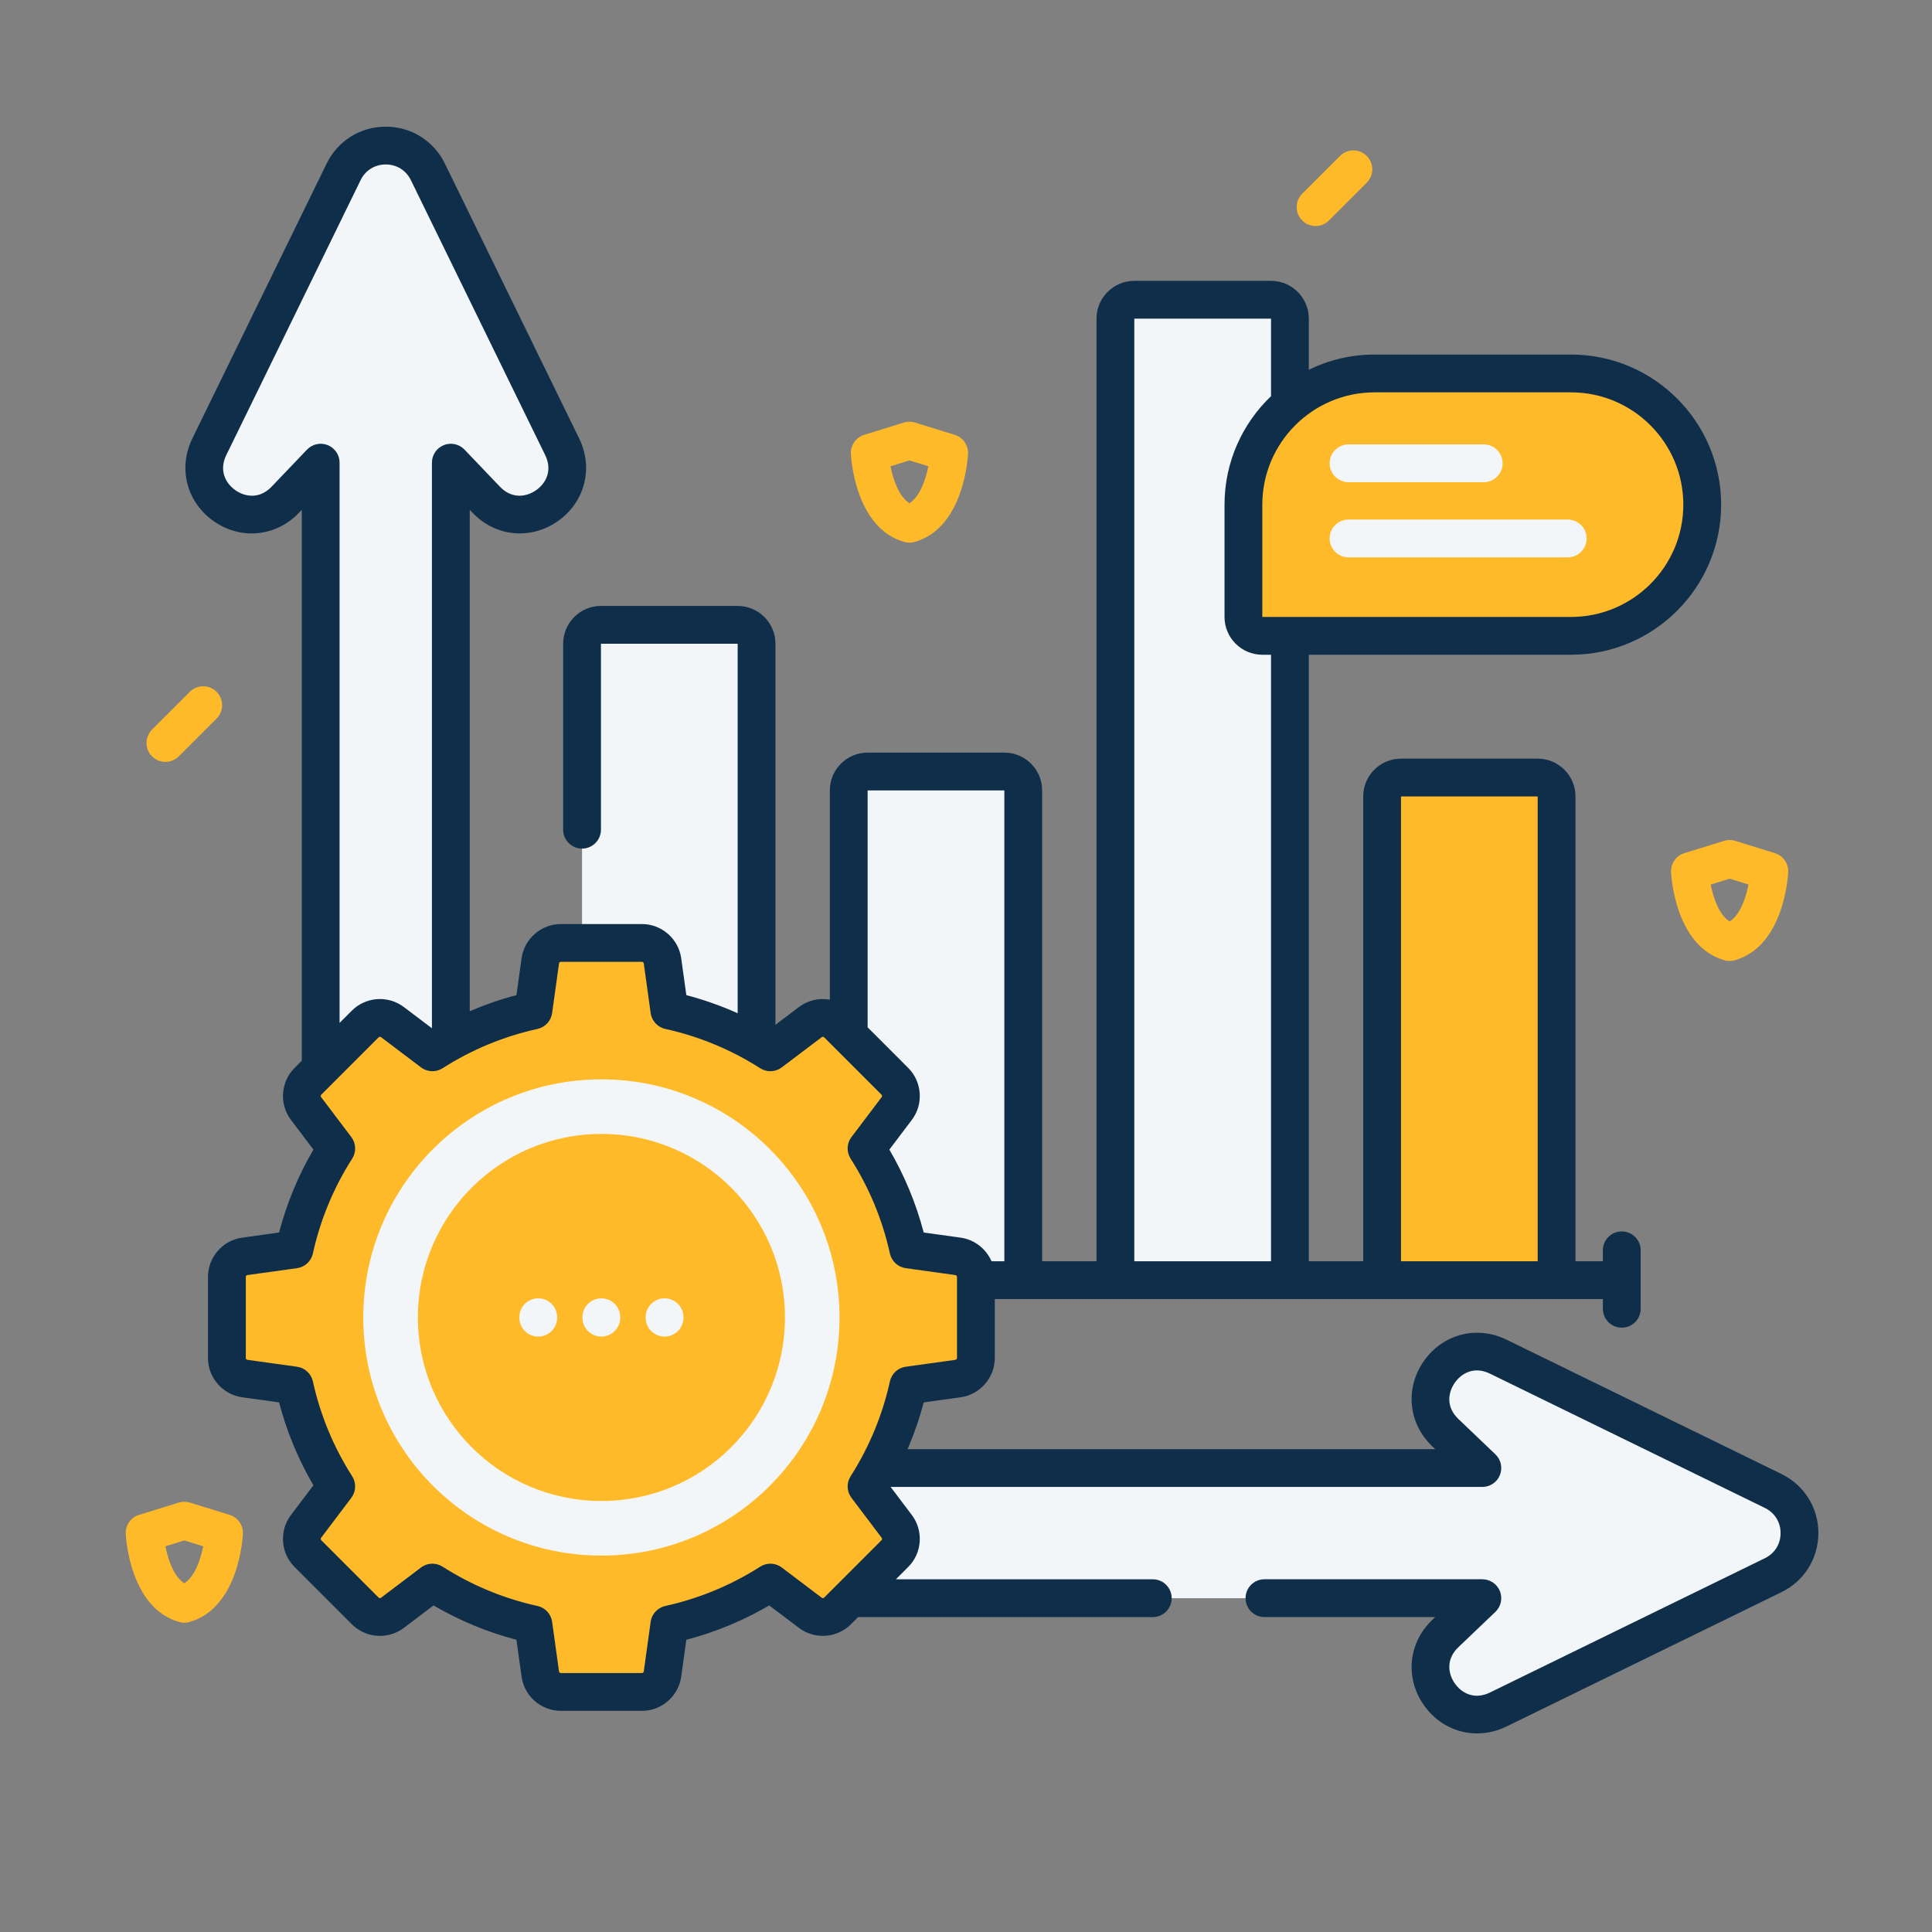
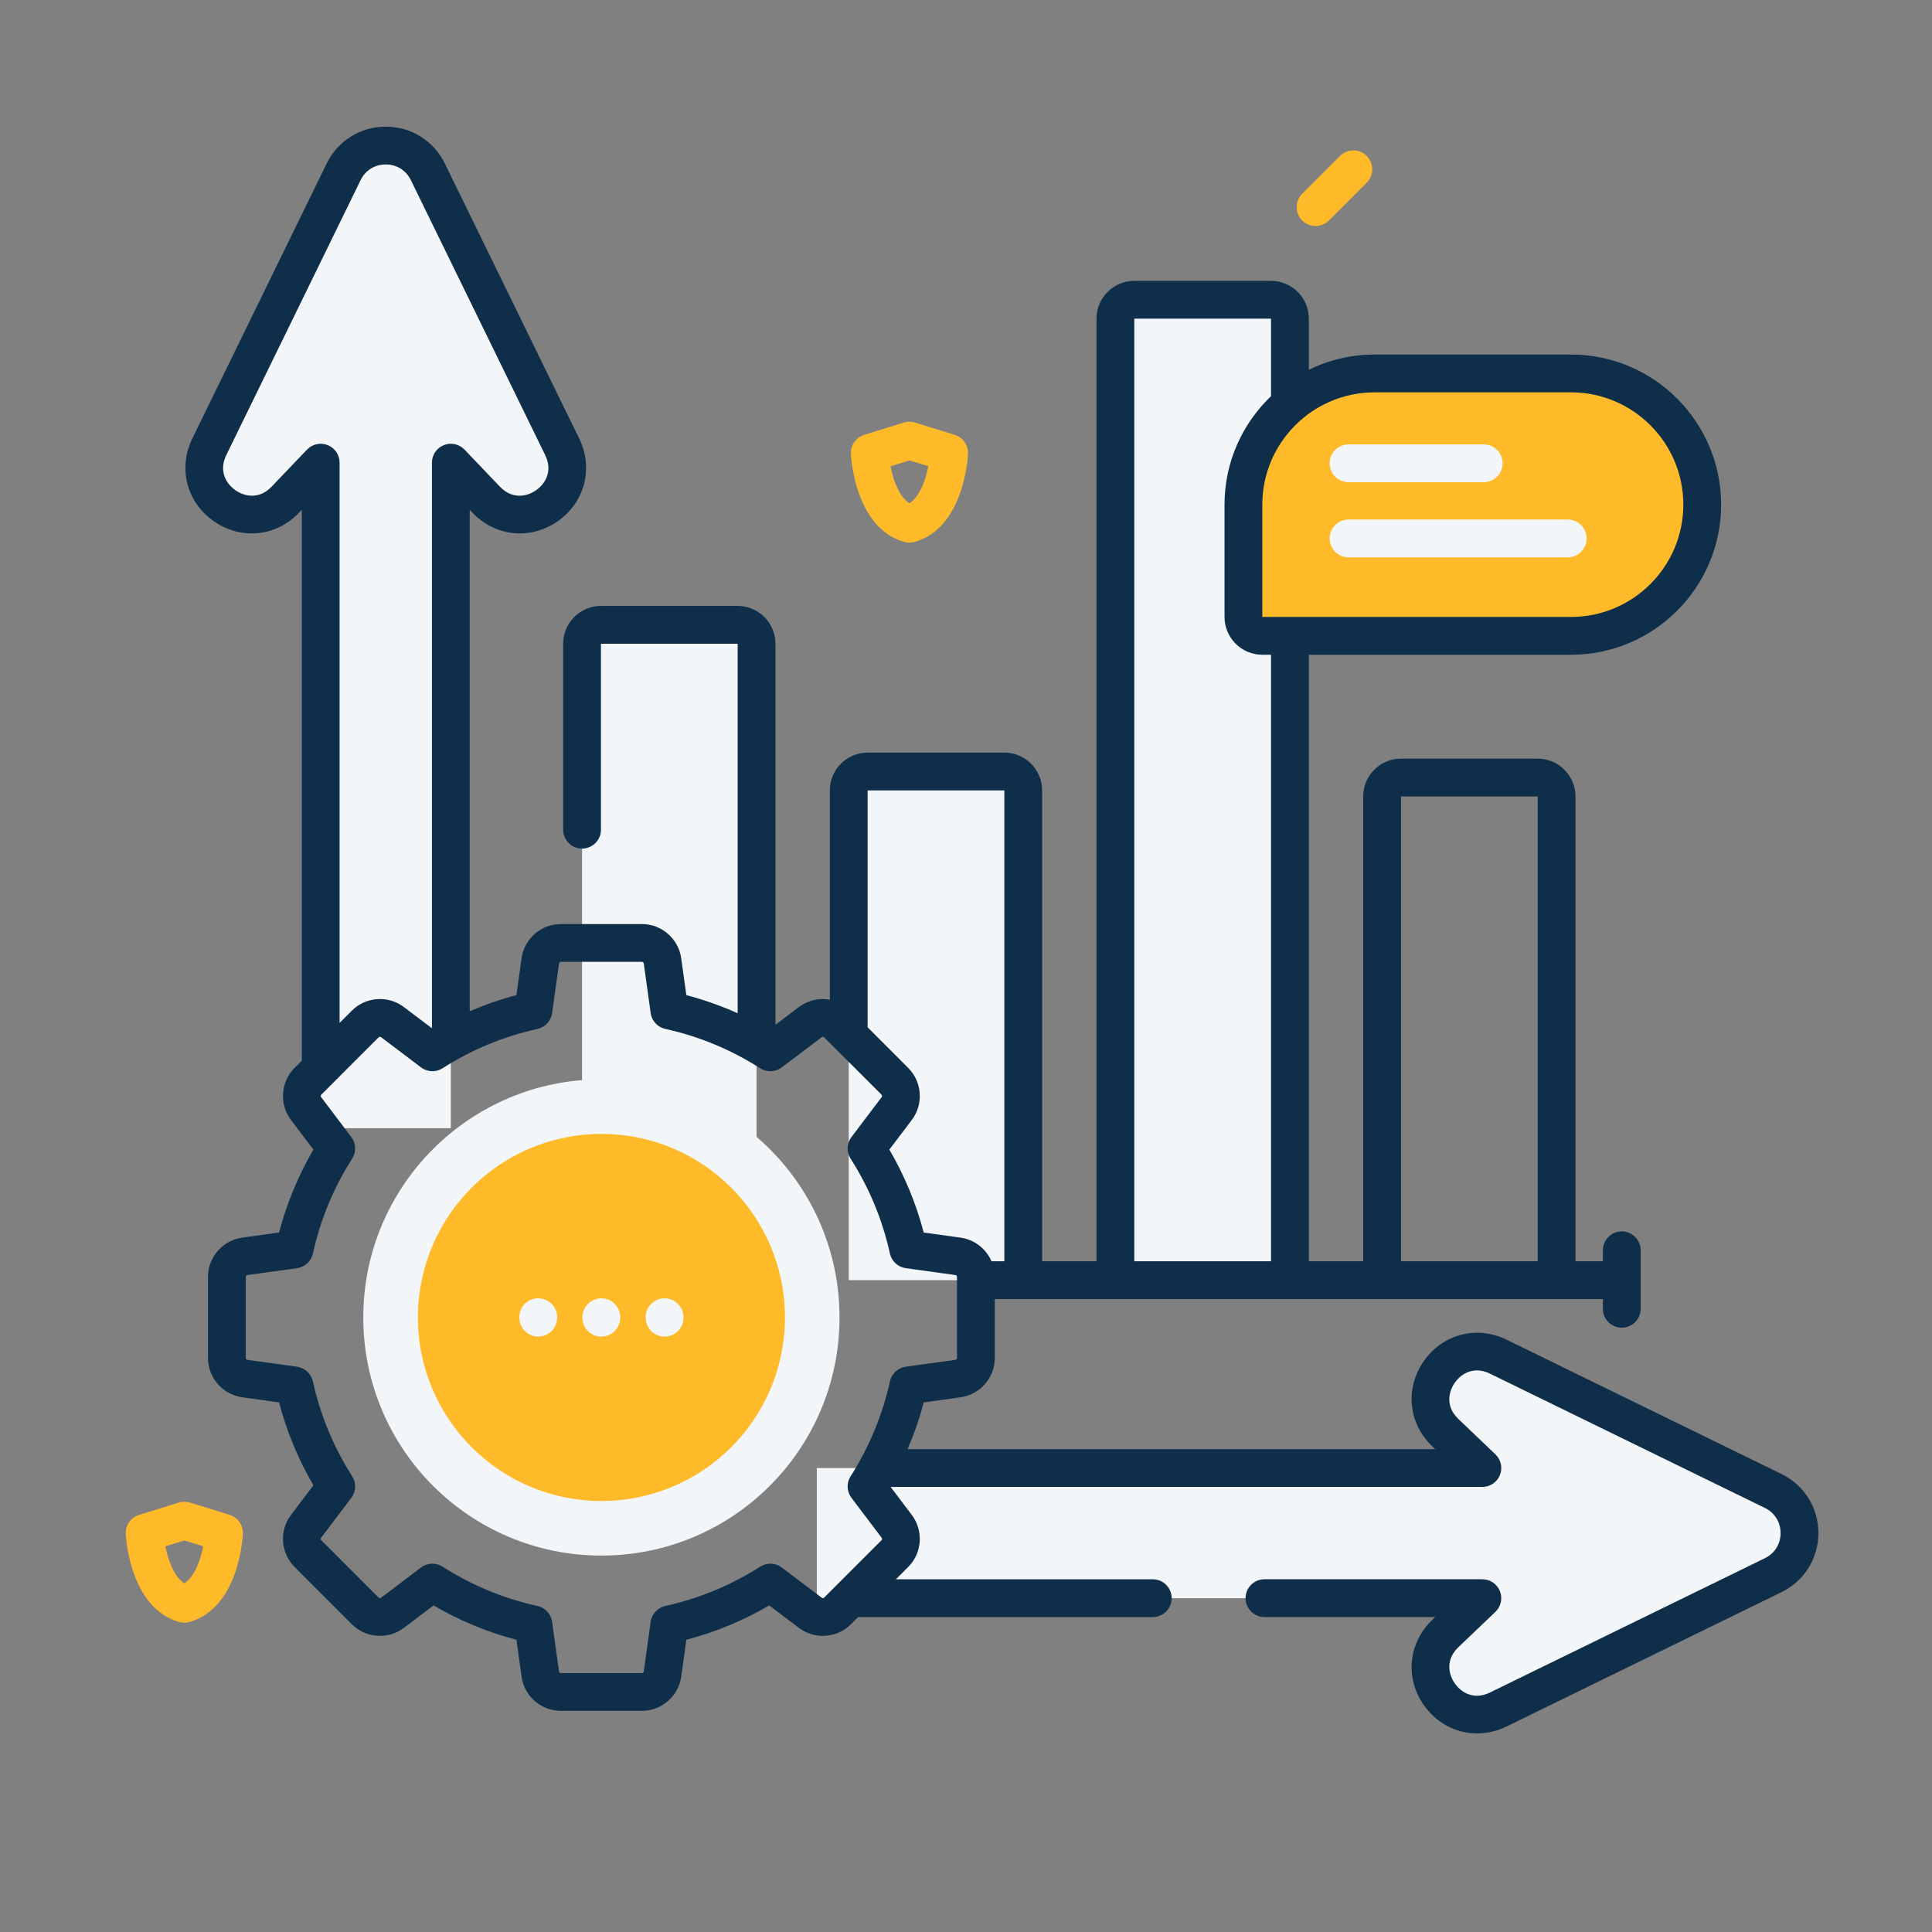
<svg xmlns="http://www.w3.org/2000/svg" width="115" height="115" viewBox="0 0 115 115" fill="none">
  <rect x="0" y="0" width="115" height="115" fill="#808080" stroke="none" />
  <g id="icon">
    <g id="Group">
      <g id="Group_2">
        <g id="Group_3">
          <g id="Group_4">
            <g id="Group_5">
-               <path id="Vector" d="M82.267 47.407V76.201H92.653V47.407C92.653 46.786 92.149 46.282 91.528 46.282H83.392C82.771 46.282 82.267 46.786 82.267 47.407Z" fill="#FFBA2A" />
-             </g>
+               </g>
            <g id="Group_6">
              <path id="Vector_2" d="M76.777 18.968V76.201H66.391V18.968C66.391 18.346 66.895 17.843 67.516 17.843H75.652C76.275 17.843 76.777 18.346 76.777 18.968Z" fill="#F3F6F8" />
              <path id="Vector_3" d="M34.645 76.201H45.031V38.319C45.031 37.697 44.527 37.194 43.906 37.194H35.77C35.148 37.194 34.645 37.697 34.645 38.319V76.201Z" fill="#F3F6F8" />
              <path id="Vector_4" d="M50.52 76.2H60.907V47.048C60.907 46.427 60.403 45.923 59.782 45.923H51.645C51.024 45.923 50.52 46.427 50.52 47.048V76.2Z" fill="#F3F6F8" />
            </g>
          </g>
          <g id="Group_7">
            <g id="Group_8">
              <g id="Group_9">
                <path id="Vector_5" d="M105.548 93.763L89.183 101.757C86.319 103.154 83.729 99.435 86.033 97.234L88.236 95.13H48.62V87.384H88.236L86.031 85.278C83.729 83.079 86.319 79.358 89.183 80.755L105.548 88.749C107.633 89.769 107.633 92.743 105.548 93.763Z" fill="#F3F6F8" />
              </g>
            </g>
            <g id="Group_10">
              <g id="Group_11">
                <path id="Vector_6" d="M25.467 10.228L33.462 26.593C34.859 29.457 31.14 32.047 28.939 29.742L26.835 27.54V67.156H19.088V27.54L16.983 29.745C14.784 32.047 11.063 29.457 12.46 26.593L20.454 10.228C21.474 8.142 24.448 8.142 25.467 10.228Z" fill="#F3F6F8" />
              </g>
            </g>
          </g>
          <g id="Group_12">
            <g id="Group_13">
-               <path id="Vector_7" d="M57.023 74.783L54.069 74.372C53.59 72.204 52.737 70.176 51.578 68.361L53.377 65.981C53.749 65.49 53.701 64.8 53.266 64.364L49.851 60.95C49.416 60.514 48.726 60.466 48.234 60.838L45.854 62.637C44.04 61.479 42.012 60.625 39.843 60.147L39.433 57.192C39.348 56.582 38.826 56.128 38.21 56.128H33.381C32.765 56.128 32.244 56.582 32.159 57.192L31.749 60.147C29.58 60.625 27.552 61.479 25.737 62.637L23.357 60.838C22.866 60.466 22.176 60.514 21.74 60.95L18.326 64.364C17.89 64.8 17.843 65.49 18.214 65.981L20.014 68.361C18.855 70.176 18.002 72.204 17.523 74.372L14.568 74.783C13.958 74.868 13.504 75.389 13.504 76.005V80.834C13.504 81.45 13.958 81.972 14.568 82.056L17.523 82.467C18.001 84.635 18.855 86.663 20.014 88.478L18.214 90.858C17.843 91.349 17.89 92.039 18.326 92.475L21.74 95.889C22.176 96.325 22.866 96.373 23.357 96.001L25.737 94.202C27.552 95.36 29.58 96.214 31.749 96.692L32.159 99.647C32.244 100.257 32.765 100.711 33.381 100.711H38.21C38.826 100.711 39.348 100.257 39.433 99.647L39.843 96.692C42.012 96.214 44.04 95.36 45.854 94.202L48.234 96.001C48.726 96.373 49.416 96.325 49.851 95.889L53.266 92.475C53.701 92.039 53.749 91.349 53.377 90.858L51.578 88.478C52.737 86.663 53.59 84.635 54.069 82.467L57.023 82.056C57.633 81.972 58.088 81.45 58.088 80.834V76.005C58.088 75.389 57.633 74.867 57.023 74.783Z" fill="#FFBA2A" />
              <path id="Vector_8" d="M35.797 92.594C43.625 92.594 49.971 86.248 49.971 78.421C49.971 70.593 43.625 64.247 35.797 64.247C27.97 64.247 21.624 70.593 21.624 78.421C21.624 86.248 27.97 92.594 35.797 92.594Z" fill="#F3F6F8" />
              <path id="Vector_9" d="M35.8 89.345C41.833 89.345 46.724 84.454 46.724 78.42C46.724 72.386 41.833 67.495 35.8 67.495C29.766 67.495 24.875 72.386 24.875 78.42C24.875 84.454 29.766 89.345 35.8 89.345Z" fill="#FFBA2A" />
            </g>
            <g id="Group_14">
              <g id="Group_15">
                <path id="Vector_10" d="M32.039 79.558C31.418 79.558 30.914 79.054 30.914 78.433V78.407C30.914 77.786 31.418 77.282 32.039 77.282C32.66 77.282 33.164 77.786 33.164 78.407V78.433C33.164 79.054 32.66 79.558 32.039 79.558Z" fill="#F3F6F8" />
              </g>
              <g id="Group_16">
                <path id="Vector_11" d="M35.794 79.558C35.173 79.558 34.669 79.054 34.669 78.433V78.407C34.669 77.786 35.173 77.282 35.794 77.282C36.415 77.282 36.919 77.786 36.919 78.407V78.433C36.919 79.054 36.415 79.558 35.794 79.558Z" fill="#F3F6F8" />
              </g>
              <g id="Group_17">
                <path id="Vector_12" d="M39.558 79.558C38.936 79.558 38.433 79.054 38.433 78.433V78.407C38.433 77.786 38.936 77.282 39.558 77.282C40.179 77.282 40.683 77.786 40.683 78.407V78.433C40.683 79.054 40.179 79.558 39.558 79.558Z" fill="#F3F6F8" />
              </g>
            </g>
          </g>
          <g id="Group_18">
            <g id="Group_19">
              <g id="Group_20">
                <path id="Vector_13" d="M75.136 37.848H93.511C97.824 37.848 101.321 34.352 101.321 30.039C101.321 25.725 97.824 22.229 93.511 22.229H81.82C77.507 22.229 74.011 25.726 74.011 30.039V36.723C74.011 37.345 74.514 37.848 75.136 37.848Z" fill="#FFBA2A" />
                <path id="Vector_14" d="M106.041 87.738L89.677 79.743C87.902 78.878 85.875 79.405 84.746 81.025C83.619 82.645 83.828 84.728 85.254 86.091L85.43 86.258H54.023C54.411 85.357 54.733 84.429 54.983 83.476L57.179 83.171C58.339 83.01 59.214 82.005 59.214 80.834V77.325H95.409V77.903C95.409 78.525 95.913 79.028 96.534 79.028C97.156 79.028 97.659 78.525 97.659 77.903V74.424C97.659 73.802 97.156 73.299 96.534 73.299C95.913 73.299 95.409 73.802 95.409 74.424V75.075H93.779V47.407C93.779 46.166 92.77 45.157 91.529 45.157H83.393C82.152 45.157 81.143 46.166 81.143 47.407V75.075H77.906V38.973H93.513C98.44 38.973 102.448 34.965 102.448 30.039C102.448 25.112 98.44 21.104 93.513 21.104H81.822C80.418 21.104 79.09 21.431 77.906 22.01V18.967C77.906 17.726 76.897 16.717 75.656 16.717H67.518C66.278 16.717 65.268 17.726 65.268 18.967V75.075H62.032V47.048C62.032 45.807 61.022 44.798 59.782 44.798H51.645C50.404 44.798 49.395 45.807 49.395 47.048V59.505C48.765 59.393 48.096 59.534 47.557 59.941L46.158 60.999V38.317C46.158 37.077 45.148 36.067 43.908 36.067H35.771C34.531 36.067 33.521 37.077 33.521 38.317V49.386C33.521 50.007 34.025 50.511 34.646 50.511C35.268 50.511 35.771 50.007 35.771 49.386V38.317H43.908V60.312C42.922 59.87 41.902 59.509 40.853 59.234L40.548 57.038C40.387 55.878 39.382 55.003 38.212 55.003H33.383C32.212 55.003 31.207 55.878 31.046 57.038L30.741 59.234C29.789 59.484 28.861 59.806 27.961 60.193V30.346L28.126 30.519C29.49 31.947 31.572 32.156 33.192 31.029C34.812 29.901 35.339 27.874 34.473 26.098L26.479 9.734C25.817 8.38 24.469 7.539 22.961 7.539C21.453 7.539 20.106 8.38 19.444 9.734L11.449 26.099C10.583 27.874 11.111 29.901 12.731 31.029C14.351 32.157 16.434 31.948 17.796 30.521L17.964 30.346V63.137L17.532 63.569C16.704 64.397 16.612 65.726 17.318 66.66L18.656 68.429C17.751 69.977 17.066 71.631 16.611 73.364L14.415 73.669C13.255 73.83 12.38 74.835 12.38 76.005V80.834C12.38 82.005 13.255 83.01 14.415 83.171L16.611 83.476C17.066 85.208 17.751 86.863 18.656 88.411L17.318 90.18C16.612 91.114 16.704 92.443 17.532 93.27L20.946 96.685C21.774 97.513 23.103 97.606 24.038 96.899L25.806 95.561C27.354 96.466 29.008 97.151 30.741 97.606L31.046 99.802C31.207 100.962 32.212 101.836 33.383 101.836H38.212C39.382 101.836 40.387 100.962 40.548 99.802L40.853 97.606C42.586 97.151 44.24 96.466 45.788 95.561L47.557 96.899C48.491 97.605 49.821 97.513 50.648 96.685L51.078 96.255H68.618C69.24 96.255 69.743 95.751 69.743 95.13C69.743 94.508 69.24 94.005 68.618 94.005H53.328L54.062 93.27C54.89 92.443 54.982 91.114 54.276 90.179L53.012 88.508H88.236C88.696 88.508 89.109 88.228 89.281 87.801C89.452 87.374 89.346 86.886 89.013 86.569L86.808 84.463C86.049 83.738 86.199 82.876 86.593 82.31C86.987 81.744 87.744 81.304 88.69 81.765L105.054 89.759C105.638 90.045 105.987 90.604 105.987 91.255C105.987 91.906 105.638 92.465 105.054 92.75L88.69 100.744C87.744 101.206 86.987 100.766 86.593 100.2C86.2 99.635 86.05 98.772 86.81 98.046L89.013 95.943C89.346 95.625 89.451 95.137 89.281 94.71C89.109 94.284 88.696 94.004 88.236 94.004H75.265C74.643 94.004 74.14 94.507 74.14 95.129C74.14 95.75 74.643 96.254 75.265 96.254H85.429L85.256 96.419C83.829 97.783 83.619 99.866 84.746 101.485C85.511 102.584 86.689 103.179 87.921 103.179C88.507 103.179 89.105 103.045 89.677 102.766L106.041 94.772C107.396 94.11 108.237 92.762 108.237 91.254C108.237 89.747 107.396 88.4 106.041 87.738ZM83.393 47.407H91.529V75.075H83.393V47.407ZM93.513 23.354C97.199 23.354 100.198 26.353 100.198 30.039C100.198 33.725 97.199 36.723 93.513 36.723H75.138V30.039C75.138 26.353 78.136 23.354 81.822 23.354H93.513ZM67.518 18.967H75.656V23.582C73.953 25.21 72.888 27.502 72.888 30.039V36.723C72.888 37.964 73.897 38.973 75.138 38.973H75.656V75.075H67.518V18.967ZM59.782 47.048V75.075H59.018C58.698 74.338 58.013 73.785 57.179 73.669H57.179L54.983 73.364C54.528 71.631 53.843 69.977 52.938 68.429L54.276 66.66C54.982 65.726 54.89 64.397 54.062 63.569L51.645 61.151V47.048H59.782ZM19.507 26.495C19.081 26.324 18.593 26.43 18.275 26.762L16.169 28.967C15.445 29.726 14.582 29.576 14.017 29.183C13.451 28.789 13.01 28.031 13.471 27.086L21.465 10.722C21.751 10.137 22.31 9.789 22.961 9.789C23.612 9.789 24.171 10.138 24.457 10.722L32.45 27.085C32.912 28.031 32.472 28.789 31.906 29.182C31.341 29.576 30.478 29.725 29.753 28.965L27.649 26.762C27.331 26.43 26.844 26.324 26.417 26.495C25.99 26.666 25.71 27.08 25.71 27.539V61.206L24.037 59.941C23.103 59.234 21.773 59.327 20.946 60.155L20.213 60.887V27.539C20.214 27.08 19.934 26.666 19.507 26.495ZM48.914 95.104L46.534 93.304C46.159 93.02 45.647 93 45.25 93.254C43.513 94.363 41.613 95.15 39.602 95.593C39.143 95.695 38.794 96.071 38.73 96.537L38.32 99.492C38.312 99.546 38.266 99.586 38.212 99.586H33.383C33.329 99.586 33.282 99.546 33.275 99.492L32.864 96.537C32.8 96.071 32.452 95.695 31.992 95.593C29.982 95.15 28.082 94.363 26.345 93.254C26.159 93.135 25.949 93.077 25.739 93.077C25.5 93.077 25.261 93.153 25.06 93.304L22.681 95.104C22.637 95.137 22.576 95.132 22.537 95.094L19.123 91.679C19.084 91.641 19.08 91.58 19.113 91.536L20.913 89.156C21.196 88.781 21.217 88.269 20.963 87.872C19.854 86.135 19.067 84.235 18.624 82.225C18.522 81.765 18.146 81.417 17.68 81.353L14.725 80.942C14.671 80.935 14.631 80.888 14.631 80.834V76.005C14.631 75.951 14.671 75.905 14.725 75.897L17.68 75.487C18.146 75.422 18.522 75.074 18.624 74.615C19.067 72.604 19.854 70.704 20.963 68.967C21.217 68.57 21.196 68.058 20.913 67.683L19.113 65.303C19.08 65.26 19.085 65.198 19.123 65.16L22.537 61.745C22.576 61.707 22.637 61.703 22.681 61.736L25.06 63.535C25.436 63.819 25.948 63.839 26.345 63.586C28.082 62.476 29.982 61.689 31.992 61.246C32.452 61.145 32.8 60.768 32.864 60.302L33.275 57.347C33.282 57.294 33.329 57.253 33.383 57.253H38.212C38.266 57.253 38.312 57.294 38.32 57.347L38.73 60.302C38.794 60.768 39.143 61.145 39.602 61.246C41.612 61.689 43.513 62.477 45.25 63.586C45.647 63.839 46.159 63.819 46.534 63.535L48.914 61.736C48.957 61.703 49.019 61.707 49.057 61.745L52.471 65.159C52.51 65.198 52.514 65.26 52.481 65.303L50.682 67.683C50.398 68.058 50.378 68.57 50.631 68.967C51.741 70.705 52.528 72.605 52.971 74.615C53.072 75.074 53.449 75.422 53.915 75.487L56.87 75.897C56.923 75.905 56.964 75.951 56.964 76.005V80.834C56.964 80.888 56.923 80.935 56.87 80.942L53.915 81.353C53.449 81.417 53.072 81.765 52.971 82.225C52.528 84.235 51.74 86.135 50.631 87.873C50.378 88.269 50.398 88.781 50.682 89.156L52.481 91.536C52.514 91.579 52.51 91.641 52.472 91.68L49.057 95.094C49.019 95.132 48.958 95.137 48.914 95.104Z" fill="#0F2E4A" />
              </g>
              <g id="Group_21">
                <g id="Group_22">
                  <path id="Vector_15" d="M88.316 28.702H80.27C79.649 28.702 79.145 28.198 79.145 27.577C79.145 26.956 79.649 26.452 80.27 26.452H88.316C88.937 26.452 89.441 26.956 89.441 27.577C89.441 28.198 88.938 28.702 88.316 28.702Z" fill="#F3F6F8" />
                </g>
                <g id="Group_23">
                  <path id="Vector_16" d="M93.317 33.175H80.27C79.649 33.175 79.145 32.671 79.145 32.05C79.145 31.429 79.649 30.925 80.27 30.925H93.317C93.939 30.925 94.442 31.429 94.442 32.05C94.442 32.671 93.939 33.175 93.317 33.175Z" fill="#F3F6F8" />
                </g>
              </g>
            </g>
          </g>
        </g>
        <g id="Group_24">
-           <path id="Vector_17" d="M102.954 57.201C102.851 57.201 102.747 57.187 102.647 57.158C99.697 56.319 99.476 52.087 99.468 51.907C99.445 51.397 99.77 50.934 100.259 50.783L102.622 50.051C102.839 49.984 103.07 49.984 103.287 50.051L105.65 50.783C106.139 50.934 106.463 51.397 106.441 51.907C106.433 52.087 106.212 56.319 103.262 57.158C103.161 57.187 103.058 57.201 102.954 57.201ZM101.828 52.652C101.984 53.444 102.321 54.448 102.954 54.853C103.59 54.445 103.924 53.427 104.079 52.652L102.954 52.303L101.828 52.652Z" fill="#FFBA2A" />
-         </g>
+           </g>
        <g id="Group_25">
          <path id="Vector_18" d="M54.134 32.302C54.031 32.302 53.927 32.288 53.826 32.259C50.877 31.421 50.656 27.189 50.648 27.009C50.625 26.498 50.95 26.036 51.439 25.884L53.801 25.152C54.018 25.085 54.25 25.085 54.467 25.152L56.83 25.884C57.318 26.036 57.643 26.498 57.621 27.009C57.613 27.189 57.392 31.421 54.442 32.259C54.341 32.288 54.237 32.302 54.134 32.302ZM53.007 27.754C53.164 28.546 53.501 29.549 54.134 29.955C54.77 29.546 55.103 28.529 55.259 27.753L54.134 27.405L53.007 27.754Z" fill="#FFBA2A" />
        </g>
        <g id="Group_26">
          <path id="Vector_19" d="M10.972 96.59C10.868 96.59 10.765 96.576 10.664 96.547C7.715 95.709 7.493 91.476 7.485 91.297C7.463 90.786 7.788 90.323 8.277 90.172L10.639 89.44C10.856 89.373 11.088 89.373 11.305 89.44L13.667 90.172C14.156 90.323 14.481 90.786 14.459 91.297C14.451 91.476 14.229 95.709 11.28 96.547C11.179 96.576 11.075 96.59 10.972 96.59ZM9.845 92.042C10.002 92.833 10.338 93.837 10.972 94.243C11.608 93.834 11.941 92.817 12.096 92.041L10.972 91.693L9.845 92.042Z" fill="#FFBA2A" />
        </g>
        <g id="Group_27">
-           <path id="Vector_20" d="M9.846 45.35C9.558 45.35 9.27 45.241 9.05 45.021C8.611 44.582 8.611 43.869 9.05 43.43L11.3 41.18C11.739 40.741 12.452 40.741 12.891 41.18C13.331 41.619 13.331 42.332 12.891 42.771L10.641 45.021C10.422 45.241 10.133 45.35 9.846 45.35Z" fill="#FFBA2A" />
-         </g>
+           </g>
        <g id="Group_28">
          <path id="Vector_21" d="M78.308 13.454C78.021 13.454 77.733 13.344 77.513 13.124C77.074 12.685 77.074 11.972 77.513 11.533L79.763 9.283C80.202 8.844 80.915 8.844 81.354 9.283C81.793 9.722 81.793 10.435 81.354 10.874L79.104 13.124C78.885 13.344 78.596 13.454 78.308 13.454Z" fill="#FFBA2A" />
        </g>
      </g>
    </g>
  </g>
</svg>